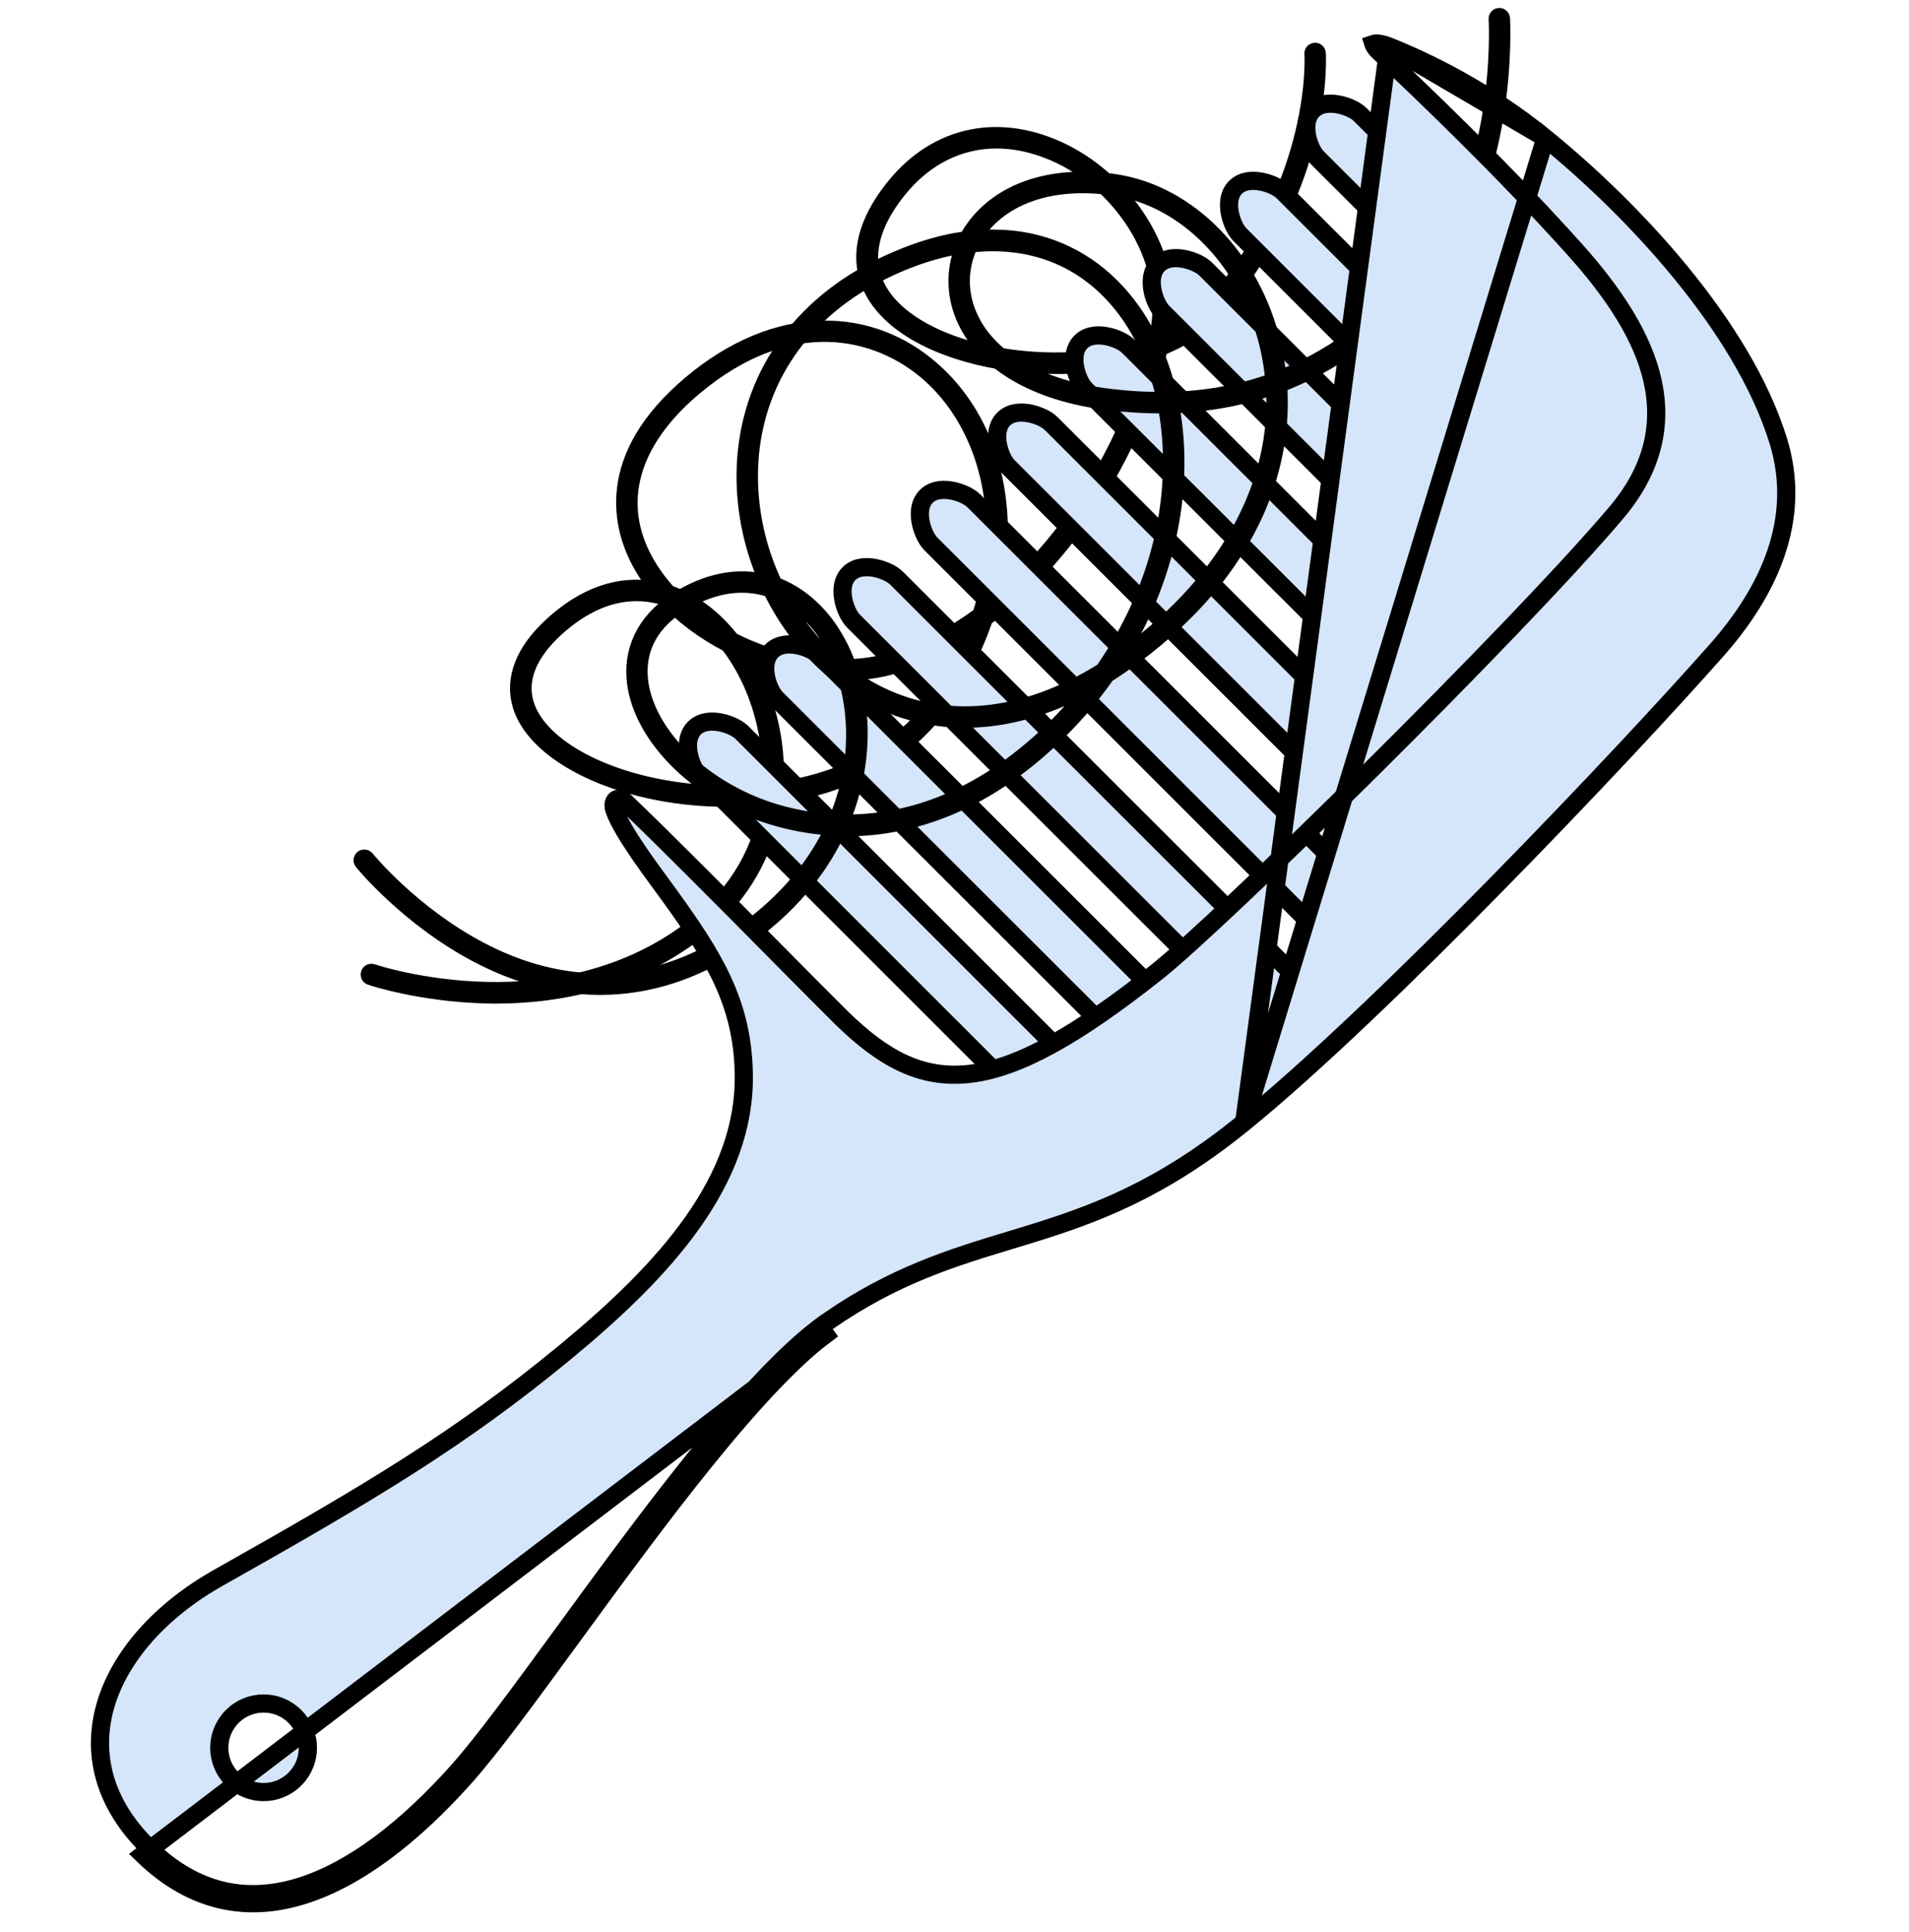
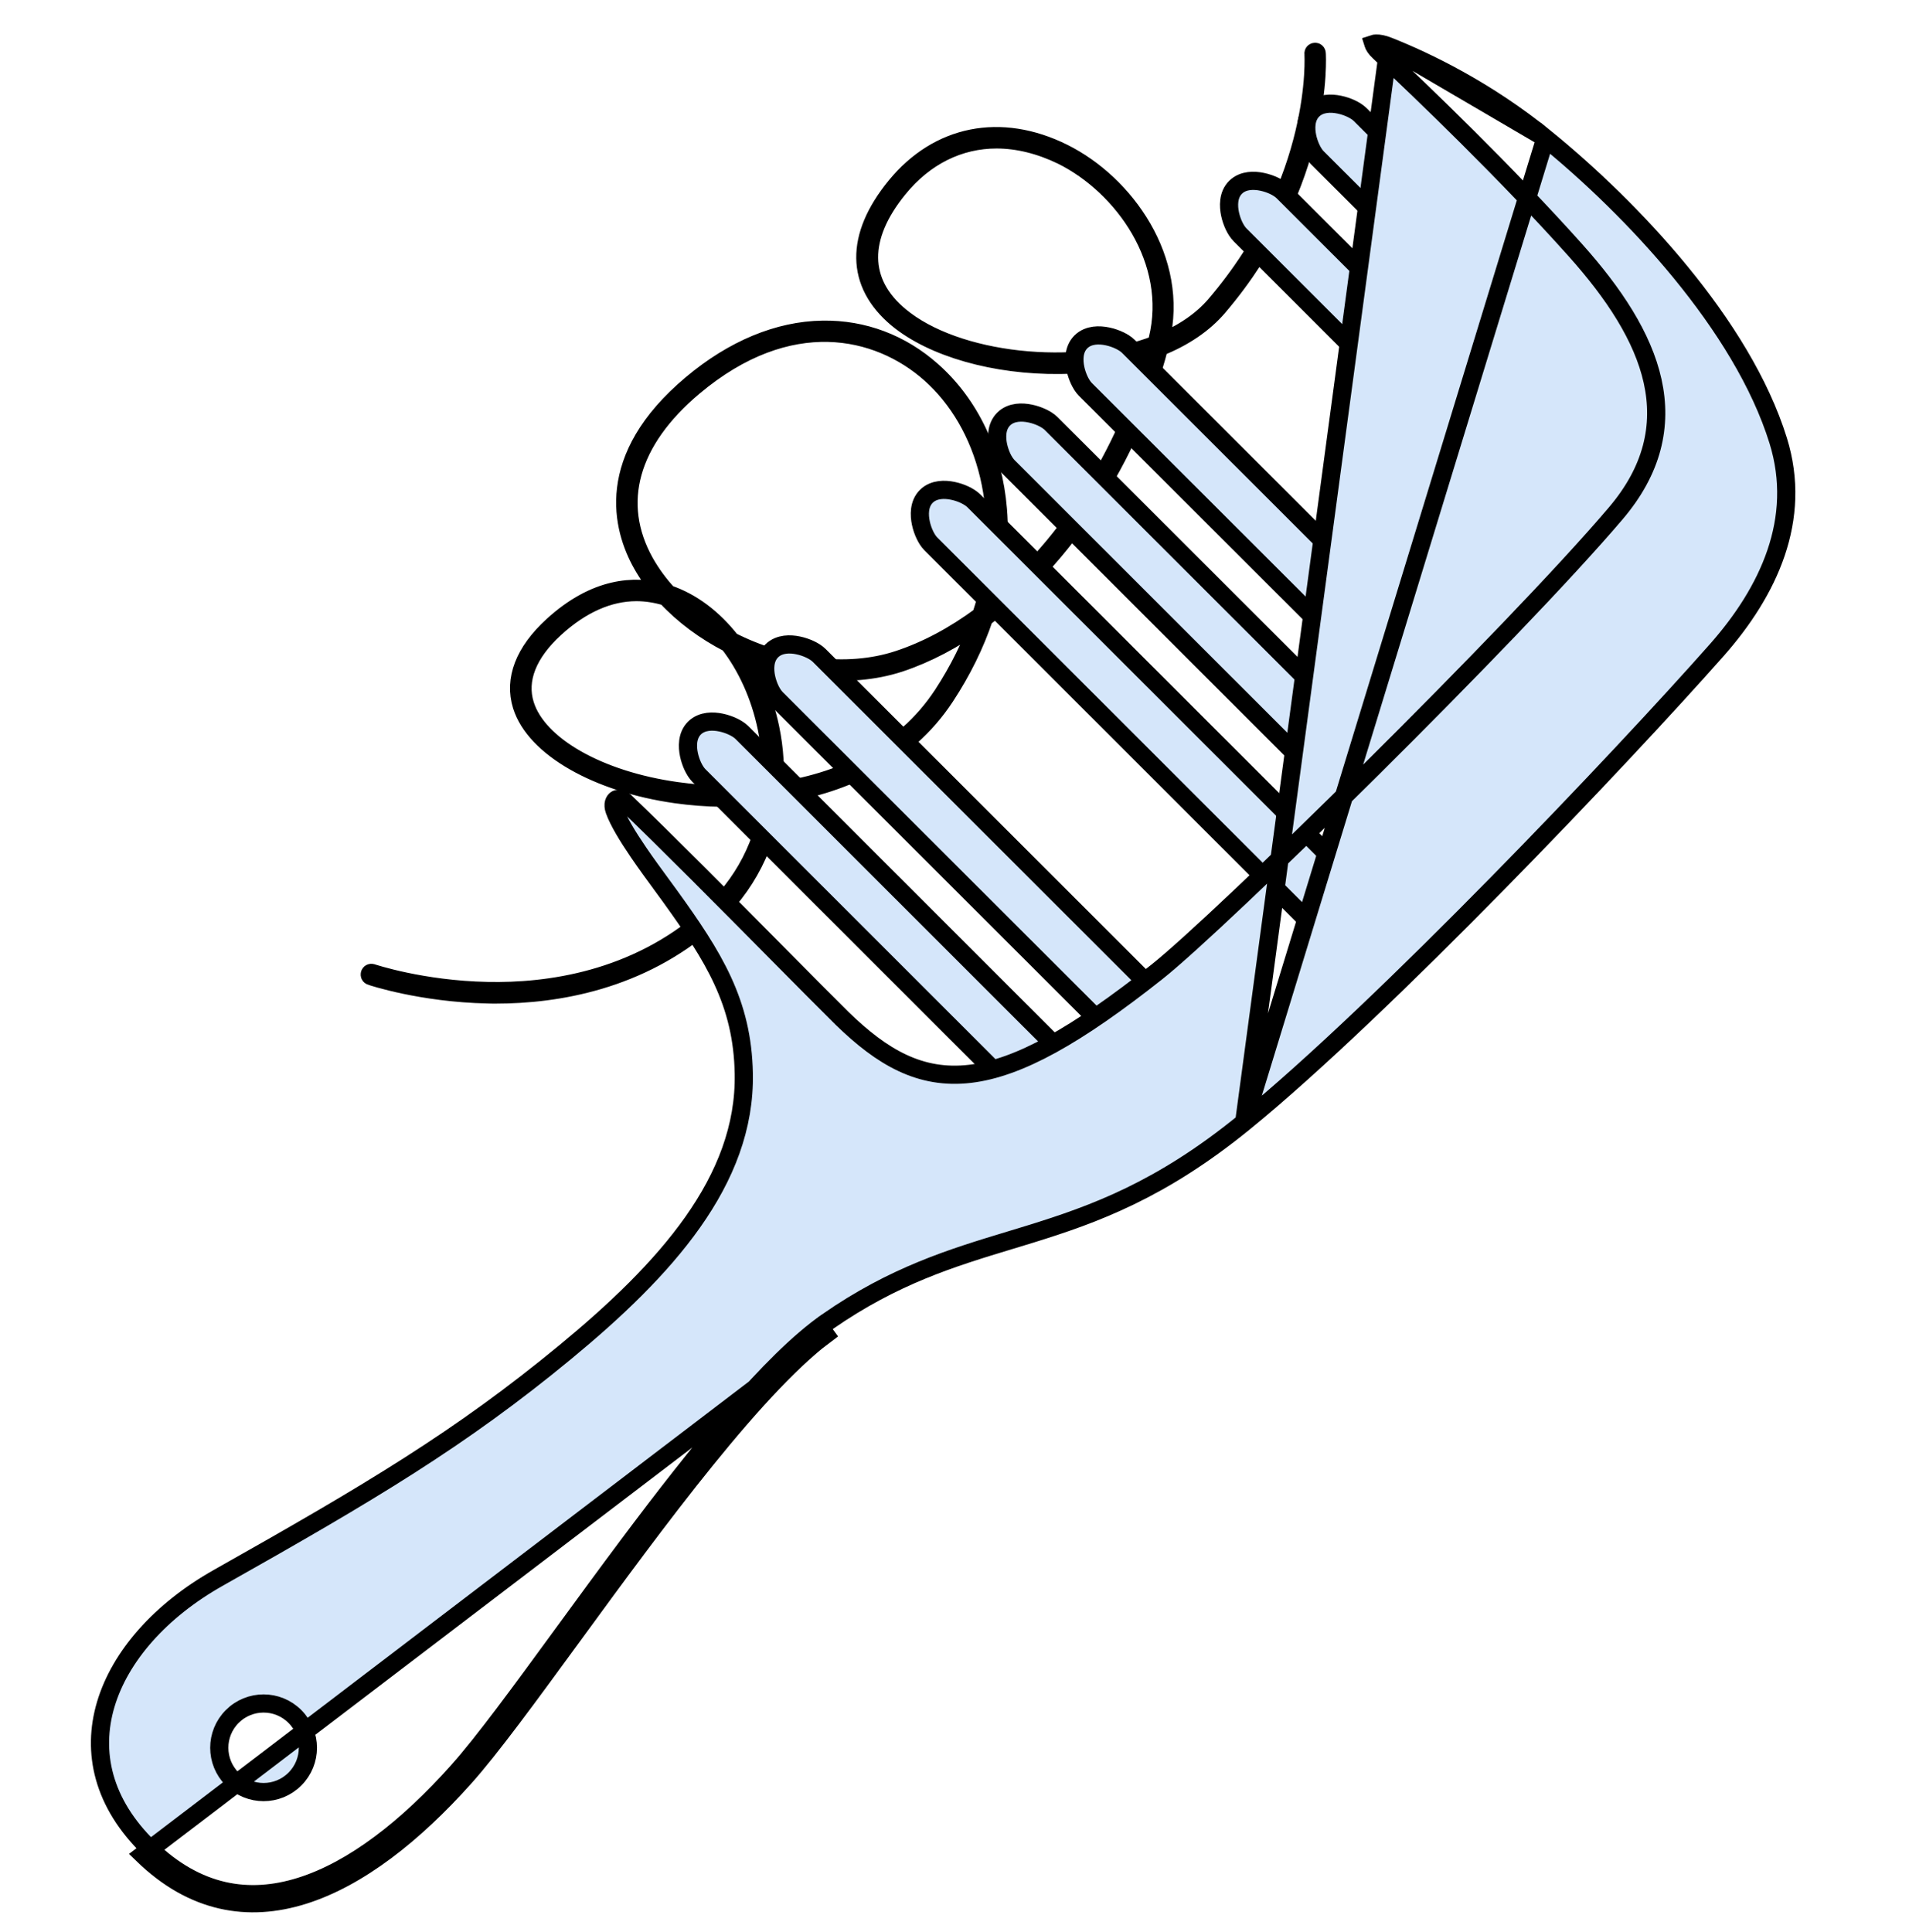
<svg xmlns="http://www.w3.org/2000/svg" width="84" height="85" viewBox="0 0 84 85" fill="none">
  <path d="M21.815 43.759C21.689 43.759 21.564 43.759 21.443 43.753C18.532 43.69 16.342 42.959 16.319 42.947C16.279 42.936 16.262 42.896 16.273 42.856C16.284 42.816 16.325 42.798 16.364 42.81C16.387 42.816 18.555 43.547 21.449 43.604C24.114 43.661 27.952 43.141 31.121 40.352C32.728 38.935 33.683 37.066 33.9 34.986C32.476 35.163 31.046 35.128 29.748 34.946C26.265 34.454 23.537 32.888 22.959 31.048C22.599 29.893 23.068 28.676 24.32 27.533C26.225 25.789 27.952 25.744 29.13 26.058C28.787 25.664 28.49 25.246 28.244 24.806C27.38 23.263 26.522 20.183 30.434 16.902C32.264 15.364 34.255 14.536 36.2 14.507C37.984 14.479 39.654 15.107 41.021 16.325C42.68 17.799 43.709 19.96 43.909 22.412C44.035 23.898 43.852 25.424 43.372 26.933C46.763 24.343 49.577 20.068 50.83 15.336C49.634 15.787 48.21 16.039 46.649 16.056C43.789 16.09 41.038 15.307 39.482 14.016C37.635 12.473 37.606 10.409 39.408 8.203C41.278 5.911 44.035 5.362 46.786 6.728C49.509 8.083 51.928 11.438 51.064 14.987C51.059 15.022 51.047 15.056 51.036 15.09C52.019 14.69 52.866 14.13 53.478 13.415C58.151 7.946 57.802 2.413 57.796 2.356C57.79 2.316 57.825 2.282 57.865 2.282C57.905 2.276 57.939 2.31 57.939 2.35C57.945 2.408 58.299 7.997 53.598 13.513C52.969 14.25 52.082 14.85 51.001 15.279C49.737 20.154 46.815 24.561 43.303 27.178C42.908 28.356 42.336 29.522 41.593 30.653C39.837 33.328 36.949 34.597 34.038 34.98C33.809 37.106 32.831 39.049 31.218 40.472C28.164 43.159 24.486 43.759 21.815 43.759ZM28.003 26.052C26.791 26.052 25.573 26.59 24.423 27.641C23.216 28.744 22.759 29.91 23.102 31.008C23.663 32.802 26.339 34.328 29.771 34.808C31.069 34.991 32.493 35.026 33.917 34.843C33.998 33.94 33.94 32.997 33.74 32.036C33.443 30.608 32.854 29.322 32.07 28.31C31.023 27.773 30.08 27.075 29.319 26.258C29.313 26.258 29.308 26.252 29.308 26.252C28.873 26.121 28.438 26.052 28.003 26.052ZM32.356 28.459C33.071 29.447 33.603 30.67 33.889 32.019C34.089 32.974 34.141 33.922 34.055 34.837C36.92 34.454 39.751 33.202 41.478 30.573C42.188 29.487 42.72 28.401 43.097 27.333C41.97 28.144 40.781 28.773 39.574 29.173C37.338 29.899 34.638 29.55 32.356 28.459ZM32.167 28.207C34.467 29.379 37.246 29.779 39.523 29.03C40.775 28.619 42.005 27.956 43.171 27.093C44.63 22.674 43.383 18.605 40.929 16.433C38.647 14.41 34.718 13.495 30.526 17.011C27.689 19.394 26.923 22.137 28.37 24.738C28.65 25.235 28.993 25.704 29.393 26.138C30.44 26.487 31.395 27.218 32.167 28.207ZM29.622 26.378C30.263 27.018 31.018 27.578 31.847 28.036C31.201 27.281 30.44 26.71 29.622 26.378ZM43.852 6.134C42.211 6.134 40.695 6.871 39.534 8.294C37.789 10.432 37.812 12.427 39.591 13.907C42.05 15.959 47.312 16.536 50.887 15.153C50.904 15.084 50.921 15.016 50.938 14.947C51.791 11.467 49.411 8.18 46.74 6.848C45.762 6.374 44.784 6.134 43.852 6.134Z" fill="black" stroke="black" stroke-width="0.8" />
  <path d="M57.964 6.939L57.964 6.939L75.952 24.908C75.952 24.908 75.952 24.908 75.952 24.908C76.198 25.154 76.535 25.205 76.828 25.152C77.122 25.1 77.411 24.941 77.644 24.708C77.877 24.475 78.036 24.186 78.089 23.892C78.141 23.599 78.091 23.262 77.844 23.016L77.844 23.016L59.857 5.047C59.857 5.047 59.857 5.047 59.857 5.047C59.747 4.937 59.596 4.846 59.448 4.776C59.294 4.704 59.117 4.643 58.933 4.605C58.752 4.567 58.549 4.548 58.352 4.574C58.154 4.6 57.936 4.675 57.764 4.847C57.428 5.183 57.453 5.687 57.522 6.016C57.56 6.199 57.622 6.377 57.694 6.53C57.763 6.678 57.854 6.829 57.964 6.939Z" fill="#D5E6FA" stroke="black" stroke-width="0.8" />
-   <path d="M37.558 27.331L37.558 27.331L55.542 45.297C55.543 45.298 55.544 45.299 55.544 45.299C55.79 45.548 56.128 45.597 56.419 45.545C56.713 45.493 57.004 45.334 57.238 45.101C57.471 44.867 57.63 44.578 57.683 44.285C57.735 43.992 57.685 43.655 57.438 43.409L57.438 43.409L39.45 25.439C39.45 25.439 39.45 25.439 39.45 25.439C39.34 25.329 39.19 25.238 39.042 25.169C38.888 25.097 38.71 25.036 38.527 24.997C38.345 24.959 38.143 24.941 37.945 24.967C37.748 24.993 37.53 25.067 37.358 25.239C37.022 25.576 37.047 26.08 37.115 26.408C37.154 26.591 37.215 26.769 37.287 26.923C37.357 27.071 37.448 27.221 37.558 27.331Z" fill="#D5E6FA" stroke="black" stroke-width="0.8" />
  <path d="M48.739 52.102L48.739 52.102L48.742 52.105C48.988 52.345 49.322 52.396 49.614 52.344C49.907 52.293 50.197 52.136 50.431 51.902C50.665 51.669 50.824 51.38 50.876 51.086C50.929 50.793 50.878 50.456 50.632 50.21C50.632 50.21 50.632 50.21 50.632 50.21L32.65 32.235L32.65 32.235C32.54 32.125 32.389 32.034 32.241 31.965C32.087 31.893 31.91 31.831 31.726 31.793C31.544 31.755 31.342 31.736 31.144 31.762C30.947 31.788 30.729 31.863 30.557 32.035C30.221 32.371 30.246 32.875 30.315 33.204C30.353 33.387 30.415 33.565 30.487 33.719C30.556 33.866 30.647 34.017 30.757 34.127C30.757 34.127 30.757 34.127 30.757 34.127L48.739 52.102Z" fill="#D5E6FA" stroke="black" stroke-width="0.8" />
  <path d="M72.548 28.309L72.548 28.309C72.794 28.555 73.131 28.606 73.425 28.552C73.719 28.499 74.008 28.338 74.241 28.102C74.474 27.869 74.632 27.58 74.685 27.287C74.737 26.994 74.687 26.658 74.44 26.411L56.458 8.442C56.348 8.332 56.197 8.241 56.05 8.171C55.896 8.099 55.718 8.038 55.535 8C55.353 7.962 55.151 7.943 54.953 7.969C54.755 7.995 54.538 8.07 54.366 8.242C54.029 8.578 54.054 9.082 54.123 9.411C54.162 9.594 54.223 9.772 54.295 9.925C54.365 10.073 54.456 10.224 54.566 10.334C54.566 10.334 54.566 10.334 54.566 10.334L72.548 28.309Z" fill="#D5E6FA" stroke="black" stroke-width="0.8" />
-   <path d="M51.164 13.734L69.145 31.704C69.391 31.949 69.728 32.002 70.022 31.951C70.317 31.899 70.608 31.74 70.84 31.501C71.072 31.269 71.23 30.98 71.282 30.688C71.335 30.395 71.284 30.058 71.038 29.812L53.056 11.842C52.946 11.732 52.795 11.642 52.647 11.572C52.494 11.5 52.316 11.439 52.132 11.4C51.951 11.362 51.748 11.344 51.551 11.37C51.353 11.396 51.136 11.47 50.963 11.643C50.627 11.979 50.652 12.483 50.721 12.811C50.759 12.995 50.821 13.172 50.893 13.326C50.962 13.474 51.053 13.624 51.164 13.734Z" fill="#D5E6FA" stroke="black" stroke-width="0.8" />
  <path d="M47.761 17.135L47.761 17.135L65.749 35.104C65.749 35.104 65.749 35.104 65.749 35.104C65.994 35.349 66.329 35.403 66.623 35.351C66.917 35.299 67.206 35.14 67.438 34.902C67.67 34.669 67.828 34.381 67.88 34.088C67.933 33.795 67.882 33.459 67.635 33.212L49.654 15.243C49.544 15.133 49.393 15.042 49.245 14.973C49.091 14.901 48.913 14.839 48.73 14.801C48.548 14.763 48.346 14.744 48.148 14.77C47.951 14.796 47.733 14.871 47.561 15.043C47.225 15.379 47.25 15.883 47.319 16.212C47.357 16.395 47.419 16.573 47.491 16.727C47.56 16.874 47.651 17.025 47.761 17.135Z" fill="#D5E6FA" stroke="black" stroke-width="0.8" />
  <path d="M58.942 41.906L58.942 41.906L58.946 41.909C59.191 42.149 59.526 42.2 59.818 42.147C60.112 42.095 60.401 41.936 60.636 41.699C60.868 41.466 61.027 41.177 61.079 40.884C61.132 40.591 61.081 40.255 60.835 40.008L42.853 22.039C42.743 21.929 42.592 21.838 42.444 21.768C42.291 21.696 42.113 21.635 41.929 21.597C41.748 21.559 41.545 21.54 41.348 21.566C41.15 21.592 40.932 21.667 40.76 21.839C40.424 22.175 40.449 22.679 40.518 23.008C40.556 23.191 40.618 23.369 40.69 23.522C40.759 23.67 40.85 23.821 40.96 23.931C40.96 23.931 40.96 23.931 40.96 23.931L58.942 41.906Z" fill="#D5E6FA" stroke="black" stroke-width="0.8" />
  <path d="M34.156 30.732L34.156 30.732L52.143 48.701C52.143 48.701 52.143 48.701 52.143 48.701C52.39 48.947 52.726 48.998 53.019 48.946C53.312 48.893 53.6 48.734 53.831 48.5C54.064 48.267 54.222 47.978 54.275 47.685C54.327 47.392 54.276 47.056 54.03 46.809L36.048 28.84C35.938 28.73 35.787 28.639 35.639 28.57C35.486 28.498 35.308 28.436 35.124 28.398C34.943 28.36 34.74 28.341 34.543 28.367C34.345 28.393 34.128 28.468 33.956 28.64C33.619 28.976 33.644 29.48 33.713 29.809C33.752 29.992 33.813 30.17 33.885 30.324C33.955 30.471 34.046 30.622 34.156 30.732Z" fill="#D5E6FA" stroke="black" stroke-width="0.8" />
  <path d="M62.345 38.505L62.345 38.505C62.591 38.752 62.928 38.802 63.222 38.748C63.516 38.695 63.805 38.534 64.038 38.298C64.271 38.065 64.429 37.777 64.482 37.483C64.534 37.19 64.484 36.854 64.237 36.608L46.255 18.638C46.145 18.528 45.994 18.437 45.847 18.368C45.693 18.296 45.515 18.234 45.332 18.196C45.15 18.158 44.947 18.139 44.75 18.165C44.552 18.191 44.335 18.266 44.163 18.438C43.826 18.774 43.851 19.278 43.92 19.607C43.959 19.79 44.02 19.968 44.092 20.122C44.161 20.269 44.253 20.42 44.363 20.53C44.363 20.53 44.363 20.53 44.363 20.53L62.345 38.505Z" fill="#D5E6FA" stroke="black" stroke-width="0.8" />
-   <path d="M26.409 43.376C24.327 43.376 22.486 42.73 21.044 41.97C17.979 40.364 15.988 37.917 15.971 37.895C15.948 37.866 15.954 37.82 15.983 37.792C16.011 37.769 16.057 37.775 16.085 37.803C16.103 37.826 18.076 40.249 21.119 41.844C23.915 43.313 28.222 44.353 32.838 40.992C34.754 39.598 36.001 37.992 36.744 36.368C35.251 36.3 34.05 35.94 33.301 35.654C30.355 34.511 28.159 32.133 27.971 29.864C27.85 28.436 28.548 27.189 29.944 26.361C31.419 25.481 32.752 25.378 33.867 25.721C33.175 24.229 32.798 22.572 32.809 20.885C32.838 17.01 34.937 13.73 38.563 11.878C39.958 11.169 41.297 10.729 42.572 10.569C42.687 10.346 42.824 10.135 42.984 9.929C44.214 8.352 46.427 7.671 49.052 8.06C52.307 8.546 55.092 11.415 55.973 15.193C56.093 15.701 56.173 16.216 56.219 16.736C58.489 15.879 60.548 14.398 62.487 12.278C66.314 8.083 65.907 0.893 65.902 0.824C65.902 0.784 65.93 0.75 65.97 0.75C66.01 0.75 66.045 0.779 66.045 0.819C66.05 0.893 66.457 8.14 62.596 12.381C60.634 14.536 58.541 16.027 56.236 16.896C56.367 18.679 56.064 20.491 55.338 22.229C54.228 24.869 52.204 27.23 49.315 29.236C49.098 29.384 48.886 29.527 48.669 29.664C47.937 30.71 47.085 31.693 46.118 32.585C42.709 35.745 39.392 36.477 36.881 36.391C36.201 37.912 35 39.609 32.918 41.124C30.624 42.781 28.405 43.376 26.409 43.376ZM36.944 36.231C39.421 36.306 42.675 35.568 46.021 32.465C46.89 31.659 47.674 30.779 48.355 29.841C44.889 31.91 41.377 32.191 38.374 30.607C38.082 30.453 37.796 30.282 37.516 30.093C37.837 31.367 37.871 32.779 37.585 34.191C37.459 34.797 37.264 35.494 36.944 36.231ZM32.649 25.681C31.848 25.681 30.962 25.915 30.012 26.481C28.651 27.292 27.993 28.458 28.108 29.847C28.297 32.065 30.447 34.397 33.347 35.517C34.096 35.808 35.297 36.163 36.801 36.226C37.774 34.014 37.814 31.768 37.316 29.956C35.892 28.944 34.737 27.527 33.947 25.898C33.547 25.761 33.112 25.681 32.649 25.681ZM37.459 29.881C37.774 30.104 38.1 30.304 38.437 30.482C41.48 32.082 45.049 31.745 48.566 29.544C50.03 27.447 51.008 25.086 51.392 22.651C51.655 20.965 51.632 19.308 51.334 17.788C50.522 17.799 49.681 17.753 48.812 17.651C45.603 17.273 43.281 15.907 42.446 13.907C42.012 12.867 42.035 11.729 42.492 10.735C41.262 10.901 39.964 11.323 38.632 11.998C35.051 13.821 32.981 17.056 32.952 20.88C32.941 22.589 33.335 24.269 34.056 25.772C35.103 26.149 35.949 26.921 36.532 27.812C36.938 28.436 37.247 29.133 37.459 29.881ZM34.148 25.972C34.897 27.464 35.961 28.773 37.259 29.733C37.047 29.041 36.755 28.418 36.412 27.892C35.863 27.075 35.097 26.355 34.148 25.972ZM51.477 17.782C51.775 19.314 51.798 20.977 51.535 22.669C51.163 25.018 50.248 27.298 48.881 29.344C49.001 29.264 49.121 29.184 49.235 29.104C53.937 25.835 56.413 21.388 56.099 16.936C54.646 17.462 53.113 17.742 51.477 17.782ZM42.658 10.718C42.183 11.695 42.143 12.821 42.578 13.855C43.39 15.804 45.672 17.136 48.829 17.508C49.681 17.61 50.505 17.656 51.306 17.639C51.008 16.21 50.471 14.907 49.71 13.816C48.04 11.438 45.541 10.38 42.658 10.718ZM43.682 10.501C44.225 10.501 44.757 10.552 45.272 10.661C47.102 11.043 48.675 12.107 49.819 13.741C50.596 14.856 51.146 16.187 51.443 17.645C53.09 17.605 54.629 17.325 56.081 16.793C56.036 16.273 55.956 15.753 55.836 15.233C54.966 11.506 52.232 8.689 49.029 8.209C46.456 7.826 44.294 8.483 43.093 10.02C42.961 10.192 42.841 10.369 42.744 10.552C43.058 10.518 43.373 10.501 43.682 10.501Z" fill="#644046" stroke="black" stroke-width="0.8" />
  <path d="M54.747 49.379L54.748 49.379C60.858 44.4 71.392 33.298 75.542 28.603C77.823 26.02 79.317 22.848 78.245 19.39L78.245 19.39C76.668 14.3 71.788 9.156 68 6.076L54.747 49.379ZM54.747 49.379C51.088 52.363 48.156 53.427 45.322 54.303C45.029 54.393 44.736 54.482 44.443 54.571C41.895 55.343 39.341 56.117 36.407 58.156L36.407 58.157C35.153 59.029 33.719 60.479 32.233 62.196C30.743 63.919 29.18 65.933 27.668 67.954C26.675 69.281 25.707 70.606 24.795 71.855C22.914 74.43 21.271 76.678 20.145 77.936L20.145 77.937C17.932 80.415 15.556 82.275 13.229 83.005C10.937 83.724 8.668 83.358 6.566 81.322C4.51 79.33 4.033 77.086 4.653 74.996C5.281 72.879 7.053 70.863 9.607 69.424C16.313 65.645 20.251 63.304 24.862 59.502C29.266 55.872 32.824 51.949 32.728 47.229C32.669 44.12 31.418 42.107 29.444 39.378C29.342 39.238 29.229 39.084 29.109 38.92C28.799 38.496 28.439 38.007 28.099 37.508C27.622 36.809 27.215 36.14 27.043 35.66C26.937 35.364 27.044 35.225 27.107 35.181C27.171 35.138 27.319 35.101 27.506 35.279C29.284 36.977 32.019 39.739 34.219 41.961C35.394 43.147 36.416 44.179 37.058 44.813L37.06 44.815C38.821 46.526 40.496 47.507 42.686 47.248C44.821 46.995 47.365 45.569 50.908 42.761C52.31 41.65 56.232 37.928 60.351 33.84C64.475 29.747 68.828 25.255 71.096 22.588C72.716 20.685 73.154 18.736 72.718 16.765C72.288 14.825 71.019 12.907 69.322 11.009L69.322 11.009C66.268 7.595 62.608 4.082 60.696 2.29L60.696 2.29C60.522 2.128 60.456 2.006 60.436 1.941C60.435 1.938 60.435 1.936 60.434 1.933C60.455 1.926 60.492 1.917 60.551 1.916C60.675 1.912 60.861 1.942 61.102 2.039L61.104 2.04M54.747 49.379L61.104 2.04M61.104 2.04C62.777 2.704 65.409 3.971 68 6.076L61.104 2.04ZM6.288 81.609C10.709 85.89 15.977 83.204 20.444 78.203C21.583 76.93 23.246 74.653 25.137 72.065C28.845 66.989 33.426 60.718 36.635 58.485L6.288 81.609ZM10.22 75.525C9.458 76.287 9.458 77.518 10.22 78.28C10.983 79.042 12.214 79.042 12.976 78.28C13.739 77.518 13.739 76.287 12.976 75.525C12.214 74.763 10.983 74.763 10.22 75.525Z" fill="#D5E6FA" stroke="black" stroke-width="0.8" />
</svg>